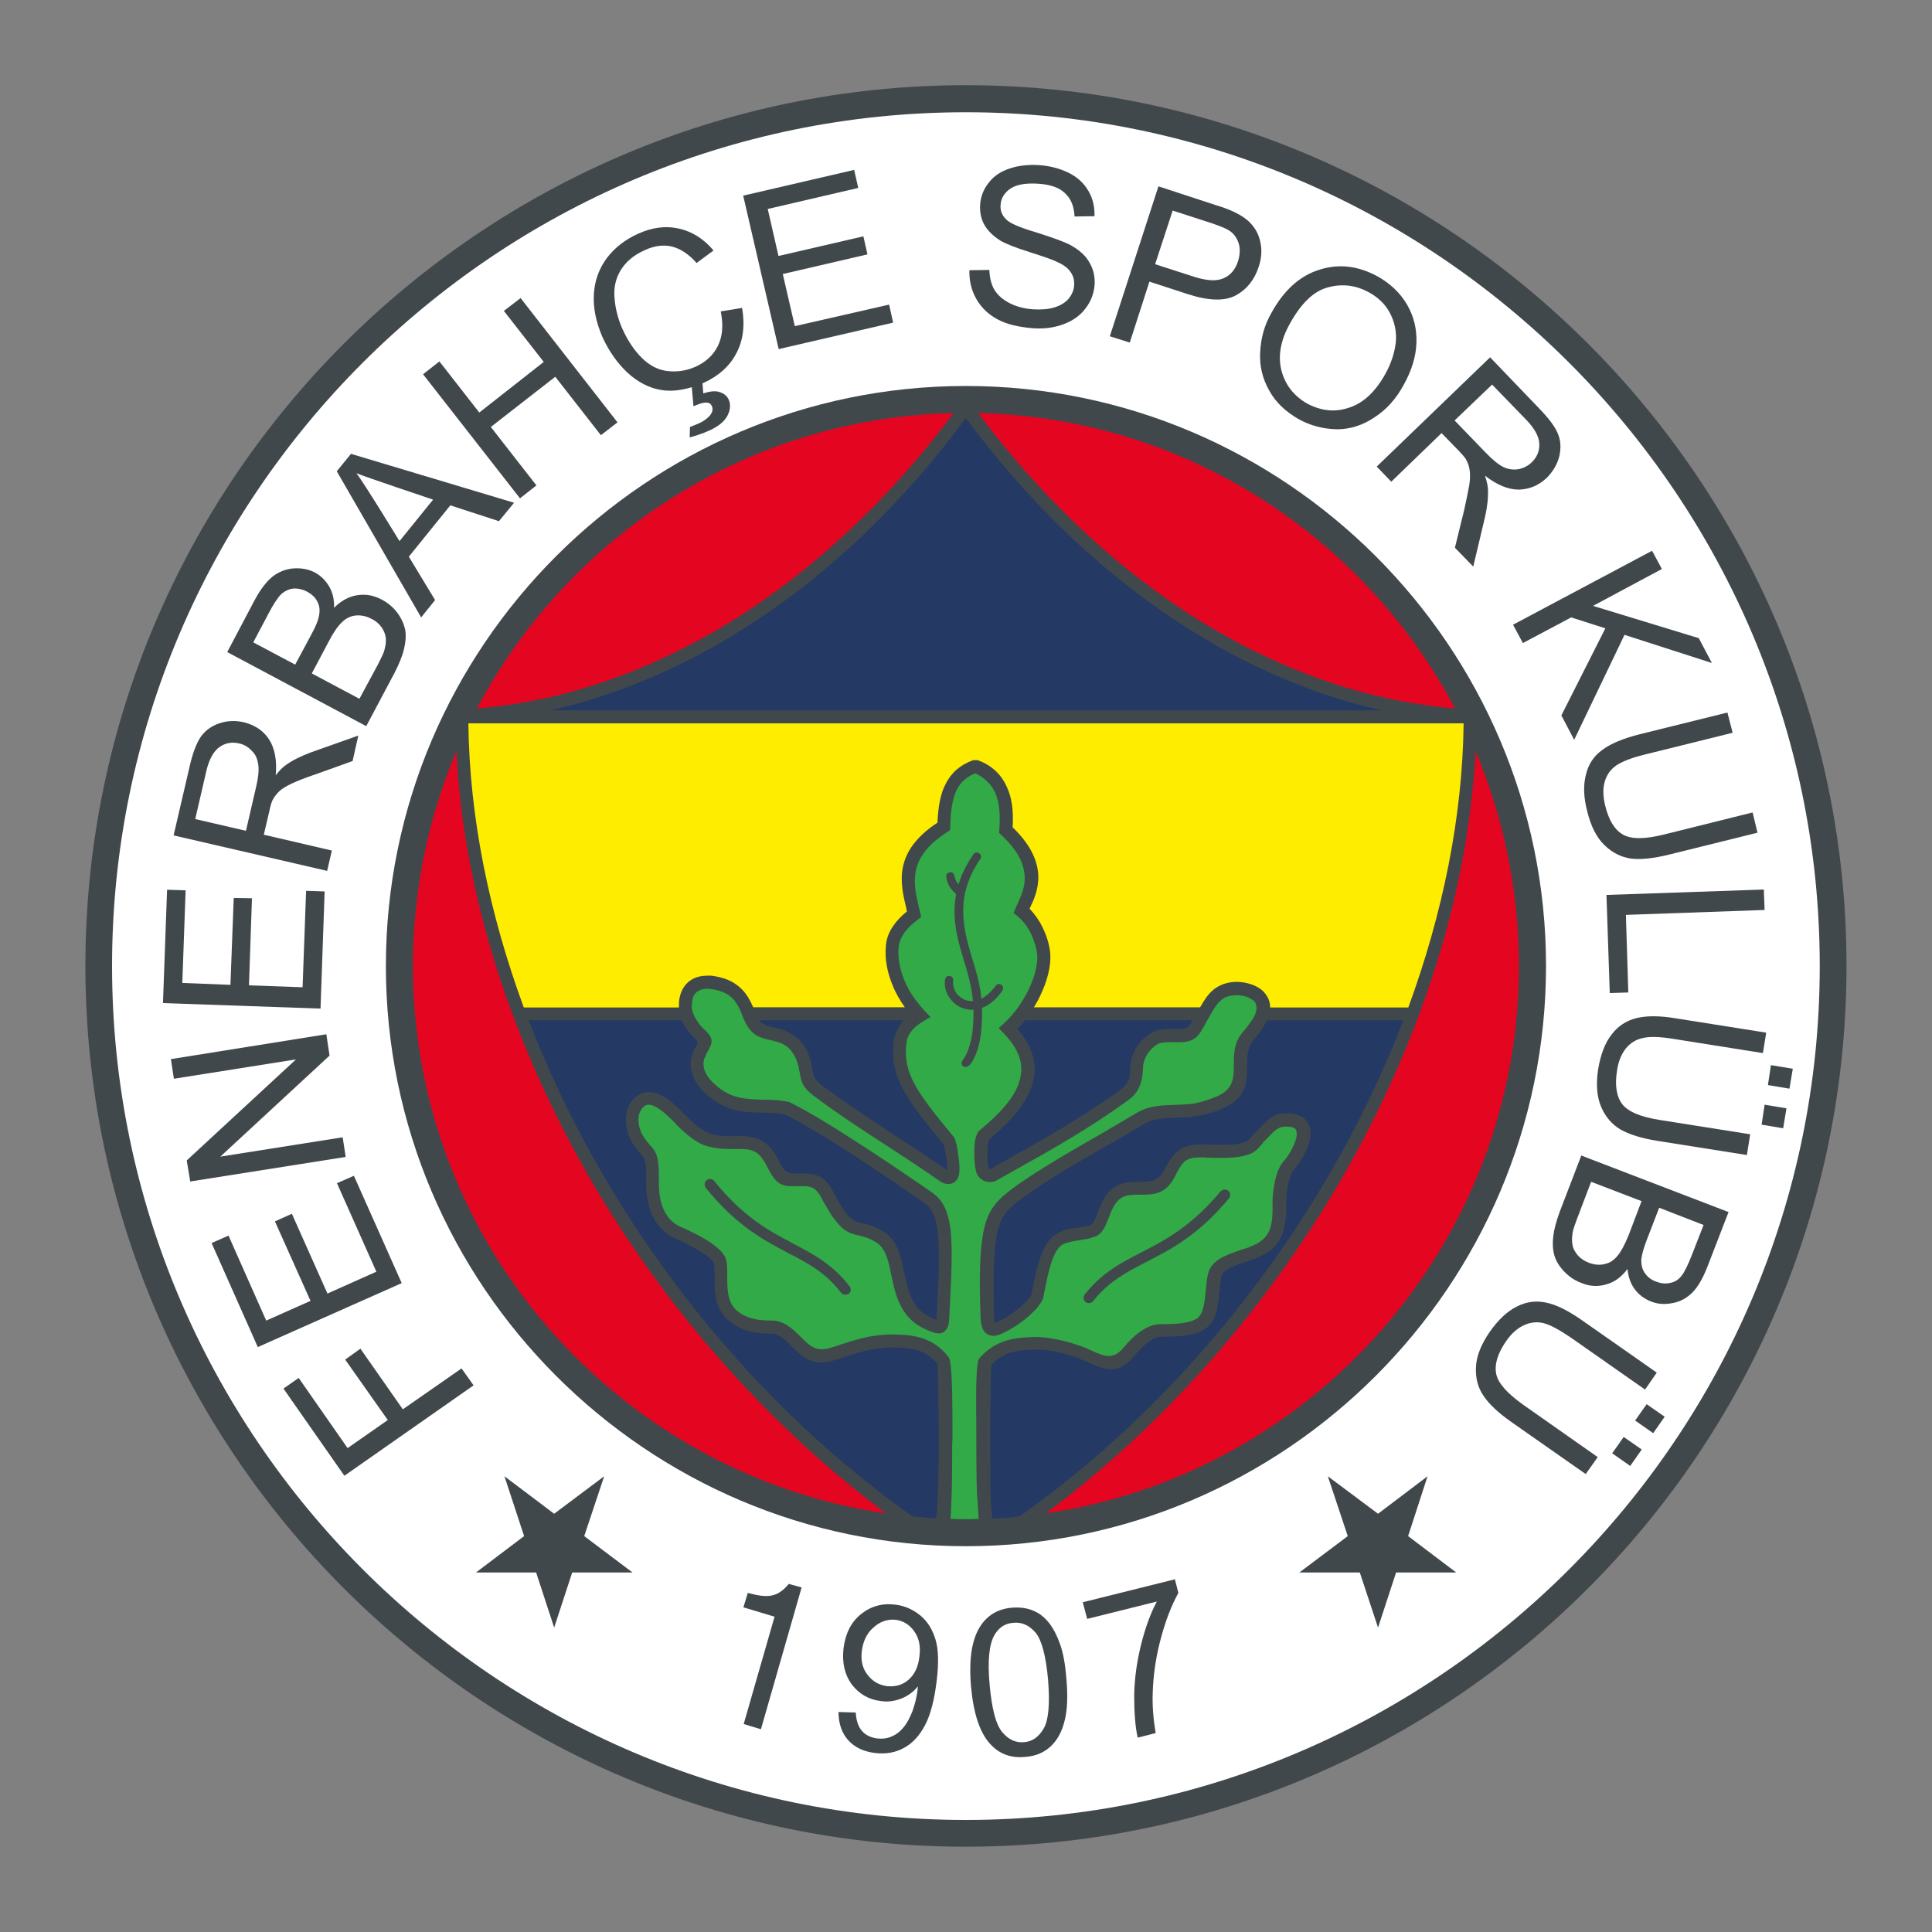
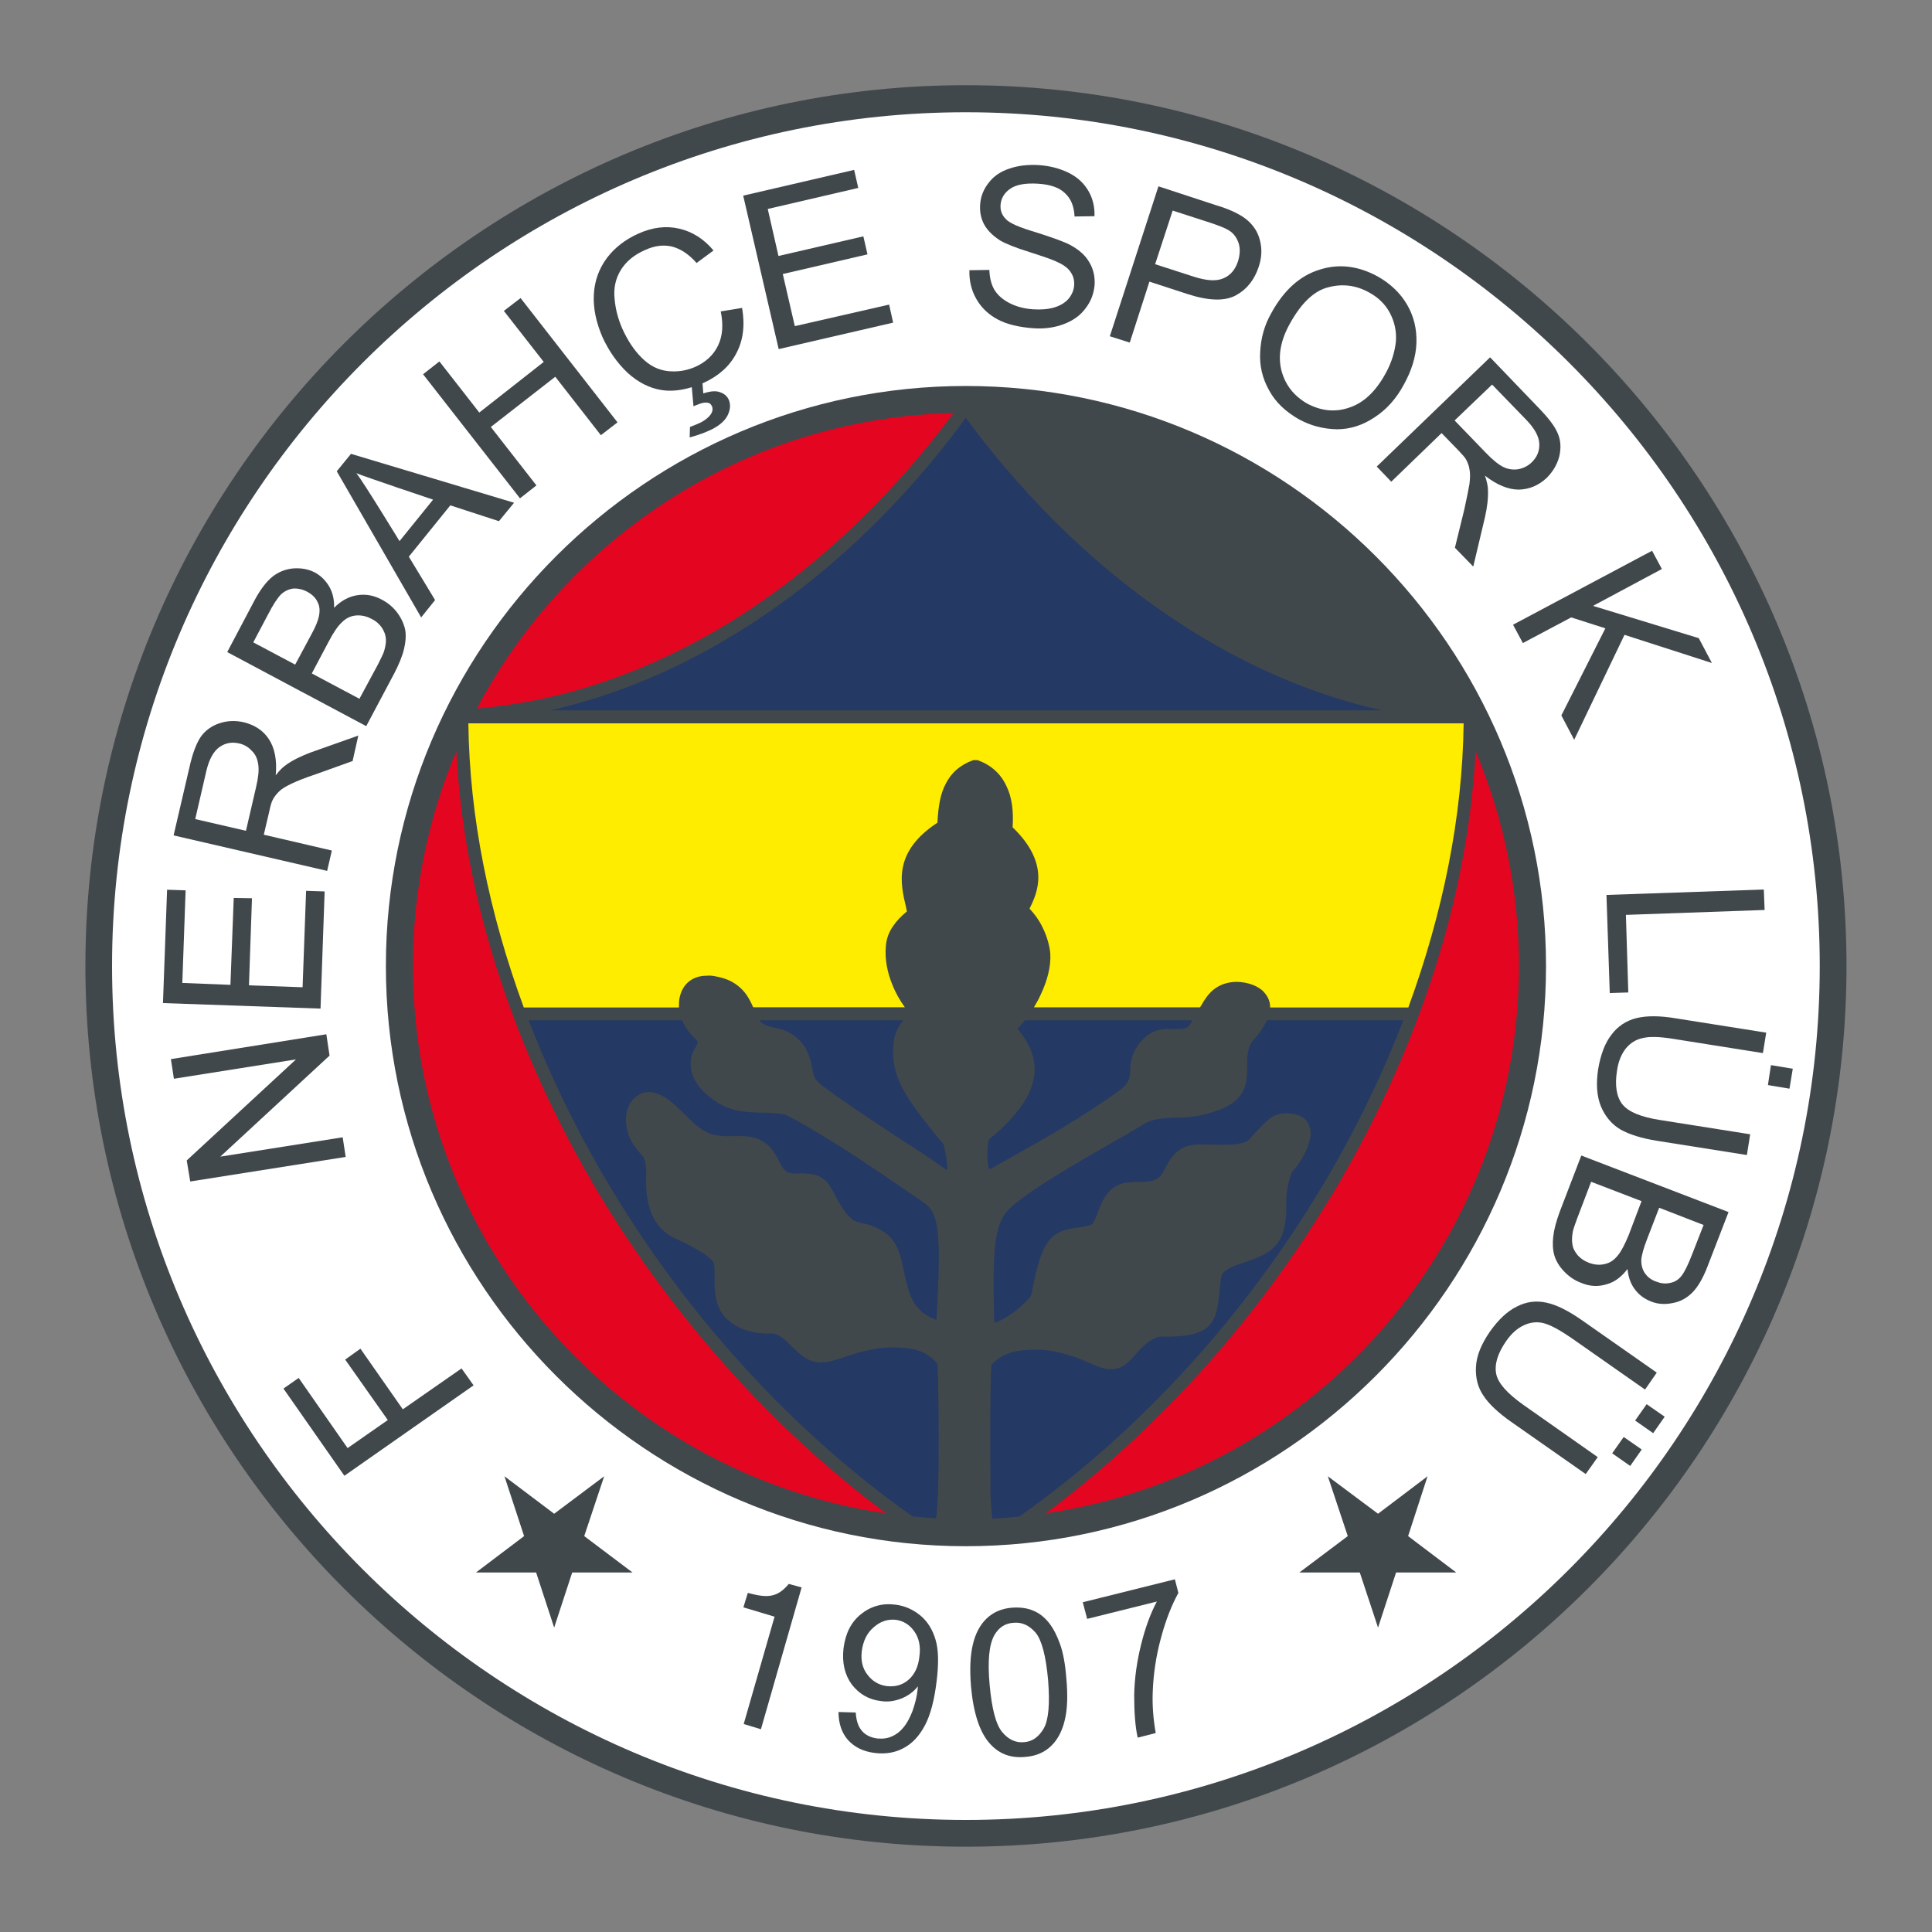
<svg xmlns="http://www.w3.org/2000/svg" version="1.1" id="Layer_1" x="0px" y="0px" viewBox="0 0 192.76 192.76" style="enable-background:new 0 0 192.76 192.76;" xml:space="preserve">
  <rect x="0" y="0" width="192.76" height="192.76" fill="#808080" stroke="none" />
  <style type="text/css">
	.st0{fill-rule:evenodd;clip-rule:evenodd;fill:#41484C;}
	.st1{fill-rule:evenodd;clip-rule:evenodd;fill:#FFFFFF;}
	.st2{fill-rule:evenodd;clip-rule:evenodd;fill:#E40520;}
	.st3{fill-rule:evenodd;clip-rule:evenodd;fill:#243964;}
	.st4{fill-rule:evenodd;clip-rule:evenodd;fill:#FFED00;}
	.st5{fill-rule:evenodd;clip-rule:evenodd;fill:#31AA47;}
</style>
  <g>
    <path class="st0" d="M96.36,184.25c48.41,0,87.87-39.47,87.87-87.87C184.24,48,144.77,8.5,96.36,8.5C47.98,8.5,8.52,48,8.52,96.38   C8.52,144.78,47.98,184.25,96.36,184.25L96.36,184.25z" />
    <path class="st1" d="M96.36,181.58c46.94,0,85.2-38.29,85.2-85.2S143.3,11.2,96.36,11.2c-46.91,0-85.18,38.27-85.18,85.18   S49.46,181.58,96.36,181.58L96.36,181.58z" />
    <path class="st0" d="M96.36,154.27c31.89,0,57.89-26.03,57.89-57.89c0-31.86-26-57.87-57.89-57.87c-31.86,0-57.86,26-57.86,57.87   C38.5,128.24,64.5,154.27,96.36,154.27L96.36,154.27z" />
    <path class="st2" d="M47.58,70.7c9.08-17.17,26.96-29.03,47.56-29.49c-6.1,8.2-13.68,15.56-22.38,20.91   c-5.23,3.19-10.85,5.67-16.79,7.17C53.19,69.99,50.41,70.43,47.58,70.7L47.58,70.7z" />
    <path class="st2" d="M88.41,151c-26.63-3.9-47.21-26.93-47.21-54.62c0-7.58,1.55-14.83,4.33-21.42c0.08,1.31,0.16,2.62,0.3,3.9   c1.36,13.57,6.32,27.47,13.87,40.15C67.09,131.32,76.96,142.47,88.41,151L88.41,151z" />
    <path class="st2" d="M147.22,74.95c2.78,6.6,4.33,13.85,4.33,21.42c0,27.69-20.58,50.72-47.21,54.62   c11.45-8.53,21.31-19.68,28.7-32c7.66-12.84,12.65-26.96,13.93-40.69C147.09,77.19,147.17,76.07,147.22,74.95L147.22,74.95z" />
-     <path class="st2" d="M97.59,41.21c20.63,0.46,38.51,12.32,47.59,29.49c-2.34-0.22-4.69-0.57-7.03-1.09   c-6.43-1.44-12.54-4.06-18.15-7.5C111.3,56.77,103.72,49.42,97.59,41.21L97.59,41.21z" />
    <path class="st3" d="M54.91,70.87h82.94c-6.57-1.47-12.78-4.14-18.51-7.66c-8.94-5.48-16.74-13.06-22.98-21.51   c-6.21,8.45-13.98,16.03-22.95,21.51C67.69,66.72,61.48,69.39,54.91,70.87L54.91,70.87z" />
    <path class="st3" d="M68.07,101.8H52.75c2.18,5.64,4.88,11.2,8.07,16.52c7.69,12.86,18.1,24.42,30.23,32.98   c0.79,0.08,1.55,0.14,2.34,0.19c0.44-2.64,0.22-14.85,0.14-15.43c-0.55-0.63-1.09-1.01-1.72-1.25c-0.68-0.25-1.5-0.35-2.51-0.38   c-0.95,0-1.74,0.08-2.51,0.25c-0.76,0.14-1.55,0.38-2.51,0.71c-0.87,0.27-1.58,0.55-2.34,0.55c-0.82,0-1.58-0.3-2.45-1.14   c-0.16-0.14-0.3-0.27-0.46-0.44c-0.65-0.65-1.31-1.31-2.04-1.31c-0.9,0.03-1.72-0.08-2.45-0.3c-0.74-0.22-1.42-0.6-1.99-1.12   c-1.28-1.23-1.28-2.94-1.25-4.33c0-0.6,0-1.09-0.11-1.31c-0.16-0.35-0.74-0.79-1.44-1.2c-0.76-0.46-1.64-0.9-2.32-1.2   c-1.23-0.54-1.99-1.47-2.45-2.56c-0.41-1.04-0.55-2.26-0.52-3.43c0.03-0.52,0.03-1.01-0.05-1.44c-0.05-0.35-0.14-0.65-0.3-0.82   l-0.03-0.03c-0.38-0.44-0.79-0.9-1.09-1.47c-0.33-0.6-0.54-1.31-0.54-2.15c0-0.74,0.22-1.36,0.57-1.83c0.44-0.57,1.06-0.9,1.64-0.9   c1.36-0.05,2.7,1.25,3.54,2.13c0.08,0.05,0.14,0.14,0.22,0.19c0.38,0.41,0.85,0.84,1.31,1.2c0.46,0.33,0.93,0.6,1.39,0.71   c0.93,0.22,1.66,0.19,2.29,0.16c0.03,0,0.05,0,0.11,0c1.12-0.03,1.93,0.11,2.62,0.55c0.68,0.41,1.17,1.06,1.66,2.1   c0.54,1.09,0.98,1.09,1.77,1.09c0.27-0.03,0.55-0.03,0.87,0c1.77,0.08,2.21,0.9,2.92,2.23c0.11,0.22,0.22,0.44,0.35,0.63   c0.27,0.49,0.52,0.87,0.79,1.2c0.25,0.27,0.46,0.46,0.65,0.6c0.3,0.16,0.57,0.22,0.9,0.3c0.55,0.11,1.17,0.25,2.15,0.87   c0.6,0.38,1.01,0.93,1.31,1.55c0.27,0.6,0.44,1.25,0.57,1.91c0.3,1.31,0.52,2.48,0.98,3.35c0.44,0.85,1.12,1.5,2.37,1.96   c0-0.14,0.03-0.27,0.03-0.46c0.22-4.09,0.3-6.68,0.08-8.39c-0.16-1.55-0.6-2.34-1.42-2.89c-2.51-1.74-5.12-3.49-7.52-5.07   c-2.37-1.5-4.55-2.83-6.27-3.68c-0.3-0.05-0.63-0.11-0.95-0.14c-0.38-0.03-0.71-0.03-1.04-0.05c-0.14,0-0.22,0-0.33,0   c-1.61-0.03-3.11-0.08-4.77-1.23c-0.98-0.68-1.69-1.47-2.07-2.34c-0.35-0.85-0.38-1.77,0.05-2.64c0.08-0.16,0.16-0.27,0.22-0.38   c0.16-0.33,0.25-0.46-0.03-0.74c-0.44-0.41-0.9-0.95-1.2-1.55C68.15,102.02,68.1,101.91,68.07,101.8L68.07,101.8z" />
    <path class="st3" d="M90.15,101.8H75.76c0.35,0.46,0.87,0.57,1.42,0.71c0.54,0.11,1.12,0.24,1.72,0.6c0.46,0.27,0.9,0.65,1.25,1.14   c0.35,0.49,0.63,1.12,0.79,1.85c0.05,0.27,0.08,0.44,0.11,0.6c0.11,0.6,0.19,1.01,0.93,1.58c2.73,2.02,5.37,3.73,7.77,5.32   c1.72,1.09,3.3,2.13,4.69,3.13l-0.03-0.03c0.03,0,0.05,0.03,0.08,0.03c0.03-0.3,0-0.68-0.05-1.09c-0.08-0.49-0.19-1.04-0.3-1.47   c-2.04-2.45-3.33-4.14-4.09-5.59c-0.82-1.58-1.04-2.86-0.9-4.47c0.05-0.65,0.25-1.28,0.65-1.85   C89.88,102.1,90.01,101.94,90.15,101.8L90.15,101.8z" />
    <path class="st3" d="M118.99,101.8h-16.74c-0.24,0.3-0.49,0.6-0.74,0.84c0.54,0.63,0.93,1.23,1.2,1.83   c0.38,0.79,0.52,1.53,0.52,2.26c-0.03,1.53-0.71,2.86-1.66,4.06c-0.84,1.12-1.91,2.07-2.92,2.92c-0.08,0.41-0.14,0.93-0.14,1.42   c0,0.55,0.05,1.06,0.14,1.44c0.03,0,0.05,0.03,0.08,0.05c0.03,0,0.05,0,0.08,0c0.03,0,0.03,0,0.05-0.03h0.03   c0.33-0.19,1.01-0.57,1.69-0.95c3.35-1.88,7.36-4.12,11.26-6.95c0.35-0.27,0.57-0.55,0.74-0.87c0.14-0.35,0.19-0.76,0.19-1.25   c0.03-0.76,0.25-1.44,0.57-1.99c0.41-0.68,0.98-1.2,1.53-1.53c0.71-0.41,1.5-0.41,2.26-0.38c0.65,0,1.28,0.03,1.55-0.38   C118.8,102.16,118.88,101.97,118.99,101.8L118.99,101.8z" />
    <path class="st3" d="M99.01,151.52c0.9-0.05,1.8-0.11,2.7-0.22c12.13-8.56,22.54-20.12,30.23-32.98   c3.19-5.32,5.89-10.88,8.07-16.52h-13.6c-0.14,0.3-0.3,0.57-0.46,0.82c-0.3,0.46-0.63,0.85-0.95,1.23   c-0.55,0.65-0.57,1.55-0.57,2.43c0,1.69,0,3.35-2.7,4.42c-0.95,0.35-1.66,0.55-2.34,0.65c-0.68,0.14-1.31,0.14-2.15,0.16   c-0.6,0.03-1.17,0.05-1.69,0.14c-0.52,0.08-0.98,0.22-1.44,0.52c-1.01,0.6-2.18,1.28-3.43,1.99c-3.52,2.02-7.74,4.47-9.7,6.19   c-0.76,0.65-1.25,1.42-1.55,2.92c-0.3,1.61-0.35,4.06-0.25,8.07c0.03,0.49,0.03,0.65,0.03,0.65c0.05,0.03,0.35-0.14,0.71-0.3   c0.65-0.33,1.42-0.87,2.02-1.42c0.54-0.49,0.93-0.93,0.98-1.14c0.03-0.14,0.08-0.44,0.14-0.76c0.35-1.72,0.87-4.31,2.26-5.21   c0.68-0.46,1.42-0.57,2.18-0.68c0.49-0.05,0.98-0.14,1.39-0.3c0.19-0.05,0.38-0.55,0.6-1.12c0.52-1.36,1.14-3.03,3.38-3.11   c0.27-0.03,0.55-0.03,0.82-0.03c1.04,0,1.88,0,2.45-1.14c0.52-1.04,0.95-1.66,1.58-2.07c0.63-0.44,1.39-0.55,2.51-0.52   c0.11,0,0.22,0,0.3,0c0.82,0.03,2.43,0.08,3.27-0.11c0.63-0.14,0.82-0.35,1.12-0.71c0.16-0.19,0.33-0.38,0.57-0.63   c0.11-0.11,0.22-0.22,0.33-0.33c0.71-0.74,1.31-1.36,2.59-1.34c0.44,0.03,0.95,0.08,1.42,0.33c0.54,0.3,0.93,0.82,0.93,1.74   c0,0.52-0.22,1.17-0.52,1.8c-0.3,0.65-0.76,1.34-1.17,1.8l-0.03,0.03c-0.16,0.16-0.33,0.6-0.46,1.14   c-0.16,0.68-0.27,1.44-0.25,1.96c0.03,1.17-0.03,2.24-0.35,3.16c-0.35,1.01-1.04,1.8-2.29,2.34c-0.46,0.22-0.98,0.38-1.44,0.55   c-0.98,0.33-1.94,0.65-2.29,1.17c-0.14,0.19-0.19,0.85-0.27,1.58c-0.14,1.42-0.27,3.11-1.39,3.87c-0.57,0.41-1.25,0.6-2.02,0.71   c-0.74,0.11-1.53,0.11-2.4,0.11c-0.38,0-0.76,0.19-1.17,0.44c-0.57,0.38-1.12,0.98-1.53,1.47c-1.64,1.99-2.97,1.39-4.63,0.65   c-0.38-0.16-0.76-0.33-1.17-0.49c-0.63-0.19-1.28-0.41-1.99-0.55c-0.65-0.14-1.34-0.25-1.96-0.22c-1.04,0-1.94,0.08-2.7,0.33   c-0.68,0.22-1.25,0.6-1.8,1.17c-0.16,1.04-0.14,9.68-0.11,11.47C98.79,148.93,98.84,150.21,99.01,151.52L99.01,151.52z" />
    <path class="st4" d="M146.03,72.17H46.73c0.11,9.35,2.07,18.94,5.53,28.35h15.48c0-0.05,0-0.08,0-0.11c0-0.27,0-0.55,0.05-0.79   c0.14-0.76,0.49-1.34,0.98-1.72c0.49-0.38,1.09-0.55,1.74-0.55c0.27-0.03,0.55,0,0.82,0.05c0.6,0.11,1.2,0.27,1.77,0.6   c0.57,0.33,1.09,0.79,1.5,1.44c0.25,0.41,0.41,0.74,0.55,1.06h15.13c-0.49-0.68-0.93-1.44-1.25-2.26c-0.49-1.2-0.76-2.48-0.65-3.82   c0.05-0.74,0.3-1.42,0.74-2.04c0.33-0.49,0.79-0.98,1.36-1.44c-0.03-0.14-0.05-0.27-0.08-0.41c-0.57-2.4-1.31-5.53,3.13-8.45   c0.08-1.64,0.3-2.89,0.82-3.87c0.57-1.12,1.42-1.88,2.75-2.37h0.44c1.34,0.49,2.29,1.34,2.86,2.56c0.55,1.09,0.74,2.48,0.63,4.14   c3.82,3.68,2.45,6.57,1.69,8.12c0.49,0.52,0.93,1.12,1.25,1.77c0.49,0.95,0.76,1.96,0.82,2.73c0.08,1.31-0.33,2.75-0.95,4.06   c-0.19,0.44-0.44,0.87-0.68,1.28h16.57c0.11-0.16,0.22-0.35,0.33-0.55c0.41-0.65,0.82-1.12,1.34-1.44   c0.52-0.33,1.09-0.49,1.72-0.54c0.46-0.03,0.95,0.03,1.39,0.14c0.55,0.14,1.06,0.38,1.47,0.74c0.41,0.41,0.71,0.9,0.74,1.53   c0,0.05,0,0.08,0,0.14h13.79C143.95,91.12,145.92,81.52,146.03,72.17L146.03,72.17z" />
-     <path class="st5" d="M97.65,151.54c-0.44,0.03-0.85,0.03-1.28,0.03c-0.52,0-1.04,0-1.53-0.03c0.05-0.63,0.08-1.88,0.11-2.51   c0.05-1.53,0.05-3.27,0.05-4.82c0-0.27,0.03-0.52,0.03-0.76c0-1.42,0-3.05-0.03-4.5c-0.03-1.44-0.11-2.7-0.25-3.33l-0.14-0.27   c-0.71-0.87-1.47-1.42-2.34-1.74c-0.85-0.33-1.8-0.44-2.97-0.46c-1.01-0.03-1.88,0.08-2.75,0.24c-0.87,0.19-1.69,0.44-2.67,0.76   c-0.76,0.25-1.39,0.49-1.94,0.46c-0.49,0-0.98-0.19-1.58-0.76c-0.14-0.14-0.27-0.27-0.41-0.41c-0.84-0.85-1.72-1.69-3-1.69   c-0.76,0-1.44-0.05-2.04-0.25c-0.57-0.16-1.06-0.44-1.5-0.84c-0.87-0.82-0.85-2.24-0.85-3.35c0-0.76,0-1.42-0.22-1.91   c-0.3-0.6-1.06-1.2-1.94-1.74c-0.82-0.49-1.74-0.93-2.48-1.25c-0.87-0.38-1.44-1.06-1.77-1.88c-0.35-0.84-0.44-1.88-0.41-2.92   c0-0.55,0-1.14-0.08-1.66c-0.08-0.63-0.27-1.14-0.68-1.55l0.03,0.03c-0.33-0.38-0.68-0.76-0.93-1.23   c-0.22-0.41-0.38-0.93-0.38-1.53c0-0.44,0.14-0.79,0.33-1.04c0.19-0.25,0.44-0.41,0.65-0.41c0.79-0.03,1.88,1.04,2.59,1.74   c0.08,0.08,0.14,0.14,0.19,0.22c0.44,0.44,0.93,0.9,1.47,1.31c0.57,0.44,1.23,0.79,1.88,0.93c1.09,0.25,1.91,0.22,2.59,0.22   c0.03,0,0.08,0,0.11,0c0.87-0.03,1.47,0.05,1.91,0.33c0.44,0.27,0.79,0.76,1.2,1.58c0.9,1.83,1.61,1.83,2.94,1.8   c0.22,0,0.49,0,0.79,0c1.04,0.05,1.34,0.63,1.83,1.58c0.11,0.19,0.22,0.38,0.38,0.65c0.3,0.55,0.63,1.01,0.93,1.36   c0.33,0.41,0.65,0.71,0.98,0.9c0.49,0.27,0.87,0.35,1.28,0.44c0.44,0.11,0.95,0.22,1.74,0.71c0.35,0.25,0.63,0.6,0.82,1.01   c0.22,0.49,0.38,1.06,0.49,1.61c0.3,1.44,0.52,2.64,1.09,3.71c0.57,1.12,1.47,1.99,3.08,2.56c0.79,0.3,1.2,0.16,1.5-0.33   c0.22-0.33,0.22-0.71,0.25-1.28c0.22-4.14,0.33-6.79,0.11-8.61c-0.25-1.99-0.84-3.03-1.99-3.79c-2.53-1.74-5.15-3.52-7.58-5.07   c-2.43-1.58-4.69-2.94-6.46-3.82l-0.16-0.05c-0.44-0.08-0.82-0.14-1.17-0.16c-0.35-0.03-0.74-0.05-1.09-0.05c-0.08,0-0.22,0-0.35,0   c-1.39-0.05-2.73-0.08-4.06-1.01c-0.76-0.55-1.34-1.14-1.61-1.77c-0.22-0.52-0.25-1.06,0.03-1.58c0.05-0.11,0.11-0.25,0.16-0.35   c0.52-0.93,0.76-1.34-0.27-2.29c-0.35-0.3-0.68-0.74-0.93-1.2c-0.19-0.35-0.33-0.74-0.33-1.12c0-0.19,0.03-0.38,0.05-0.55   c0.05-0.44,0.25-0.74,0.49-0.9c0.25-0.19,0.6-0.3,0.98-0.3c0.19,0,0.38,0.03,0.57,0.05c0.46,0.08,0.93,0.22,1.36,0.44   c0.38,0.22,0.76,0.55,1.04,1.01c0.3,0.49,0.44,0.87,0.57,1.23c0.16,0.35,0.27,0.68,0.52,1.04c0.63,0.98,1.42,1.17,2.29,1.36   c0.44,0.11,0.9,0.19,1.34,0.46c0.33,0.19,0.63,0.44,0.84,0.79c0.27,0.35,0.46,0.79,0.6,1.39c0.03,0.16,0.05,0.35,0.11,0.52   c0.14,0.9,0.25,1.53,1.42,2.4c2.7,2.02,5.4,3.76,7.85,5.34c1.69,1.12,3.27,2.13,4.63,3.11c0.22,0.14,0.41,0.25,0.6,0.3   c0.22,0.05,0.44,0.05,0.65,0c0.22-0.05,0.41-0.19,0.55-0.41c0.08-0.11,0.11-0.22,0.16-0.33c0.14-0.52,0.11-1.17,0-1.85   c-0.08-0.65-0.16-1.44-0.46-2.04c-2.02-2.43-3.3-4.06-4.01-5.45c-0.68-1.31-0.87-2.4-0.76-3.76c0.05-0.44,0.16-0.87,0.44-1.25   c0.49-0.71,1.25-1.09,1.99-1.53c-1.09-1.12-2.02-2.21-2.62-3.68c-0.41-1.01-0.65-2.13-0.57-3.22c0.05-0.52,0.22-0.98,0.52-1.42   c0.46-0.68,1.09-1.17,1.74-1.66c-0.27-1.25-0.68-2.48-0.63-3.76c0.05-2.32,1.66-3.73,3.52-4.91c0.03-1.31,0.08-2.81,0.65-4.01   c0.38-0.76,0.98-1.28,1.85-1.66c0.87,0.41,1.53,1.01,1.94,1.83c0.6,1.28,0.55,2.73,0.44,4.12c1.28,1.17,2.51,2.59,2.56,4.44   c0.03,1.31-0.63,2.37-1.12,3.54c0.74,0.57,1.25,1.12,1.69,1.96c0.38,0.79,0.63,1.64,0.68,2.26c0.05,1.06-0.3,2.26-0.85,3.41   c-0.74,1.55-1.69,2.75-3,3.87c0.74,0.74,1.44,1.47,1.88,2.45c0.27,0.57,0.38,1.14,0.38,1.69c-0.03,1.2-0.57,2.32-1.36,3.3   c-0.82,1.06-1.91,2.02-2.92,2.86c-0.41,0.65-0.41,1.5-0.41,2.26c0,0.65,0.05,1.31,0.19,1.8c0.03,0.11,0.08,0.24,0.16,0.33   c0.14,0.25,0.35,0.44,0.63,0.55c0.3,0.11,0.63,0.16,0.95,0.08c0.11-0.03,0.25-0.08,0.35-0.16c0.76-0.44,1.23-0.68,1.69-0.95   c3.38-1.88,7.47-4.17,11.39-7.03c0.57-0.41,0.93-0.87,1.14-1.42c0.22-0.52,0.3-1.09,0.33-1.72c0-0.52,0.16-0.98,0.38-1.36   c0.3-0.49,0.68-0.85,1.04-1.06c0.41-0.25,1.04-0.22,1.61-0.22c1.04,0.03,2.02,0.05,2.67-0.95c0.25-0.38,0.44-0.71,0.65-1.12   c0.19-0.35,0.44-0.76,0.71-1.23c0.3-0.49,0.6-0.82,0.93-1.04c0.33-0.22,0.68-0.3,1.12-0.33c0.35-0.03,0.68,0,1.01,0.08   c0.35,0.08,0.65,0.25,0.9,0.44c0.19,0.16,0.3,0.38,0.3,0.65c0.03,0.11,0,0.25-0.03,0.38c-0.08,0.38-0.27,0.74-0.52,1.06   c-0.22,0.35-0.55,0.74-0.84,1.09c-0.87,1.04-0.87,2.15-0.87,3.27c0,1.25,0,2.48-1.88,3.19c-0.87,0.35-1.5,0.52-2.1,0.63   c-0.57,0.08-1.17,0.11-1.96,0.14c-0.65,0.03-1.25,0.03-1.88,0.14c-0.65,0.11-1.28,0.3-1.91,0.68c-0.9,0.54-2.1,1.23-3.38,1.99   c-3.57,2.04-7.88,4.52-9.95,6.32c-0.95,0.87-1.61,1.8-1.94,3.65c-0.33,1.72-0.41,4.25-0.27,8.37c0.03,1.17,0.38,1.69,0.98,1.85   c0.52,0.14,1.01-0.11,1.61-0.41c0.76-0.38,1.64-0.98,2.32-1.61c0.71-0.63,1.25-1.31,1.36-1.8c0.05-0.33,0.11-0.54,0.16-0.82   c0.3-1.5,0.74-3.76,1.69-4.39c0.44-0.27,1.04-0.35,1.66-0.46c0.55-0.08,1.09-0.16,1.66-0.38c0.71-0.25,1.01-1.01,1.34-1.85   c0.38-1.01,0.85-2.24,2.24-2.29c0.27-0.03,0.55-0.03,0.76-0.03c1.5,0,2.7,0,3.63-1.85c0.41-0.82,0.71-1.31,1.09-1.58h0.03   c0.38-0.25,0.9-0.3,1.77-0.3c0.08,0,0.16,0.03,0.3,0.03c0.87,0.03,2.56,0.08,3.6-0.16c1.04-0.22,1.34-0.57,1.83-1.14   c0.11-0.16,0.27-0.33,0.46-0.52c0.14-0.14,0.25-0.25,0.35-0.35c0.49-0.52,0.9-0.95,1.64-0.93c0.27,0,0.6,0.03,0.82,0.14   c0.14,0.08,0.25,0.27,0.25,0.63c0,0.33-0.14,0.76-0.38,1.25c-0.25,0.55-0.6,1.09-0.95,1.47l0.03-0.03   c-0.35,0.35-0.63,1.01-0.82,1.74c-0.19,0.79-0.3,1.69-0.3,2.32c0.03,1.04,0,1.96-0.25,2.7c-0.25,0.68-0.74,1.23-1.61,1.61   c-0.38,0.19-0.87,0.35-1.34,0.49c-1.17,0.41-2.32,0.79-2.92,1.66c-0.35,0.49-0.44,1.28-0.52,2.21c-0.11,1.14-0.22,2.48-0.85,2.92   c-0.38,0.27-0.9,0.41-1.47,0.49c-0.63,0.11-1.36,0.11-2.21,0.11c-0.65,0-1.28,0.25-1.88,0.65c-0.71,0.46-1.36,1.15-1.83,1.72   c-1.01,1.23-1.94,0.82-3.11,0.3c-0.41-0.19-0.82-0.38-1.28-0.52c-0.65-0.25-1.39-0.44-2.13-0.6c-0.76-0.16-1.53-0.27-2.26-0.27   c-1.15,0.03-2.15,0.11-3.05,0.41c-0.95,0.33-1.77,0.84-2.51,1.69l-0.14,0.27c-0.25,1.06-0.22,3.95-0.19,6.54c0,0.46,0,0.93,0,1.34   c0,1.28,0,2.73,0.03,4.06c0,0.44,0.03,0.87,0.03,1.28C97.54,149.61,97.59,150.89,97.65,151.54L97.65,151.54z" />
    <path class="st0" d="M97.78,85.75c-0.52,0.74-0.9,1.5-1.2,2.32c-0.08,0.27-0.19,0.57-0.25,0.84c0,0.05-0.03,0.11-0.05,0.19   c-0.08,0.41-0.14,0.82-0.16,1.25c-0.11,1.96,0.38,3.63,0.87,5.26c0.38,1.2,0.74,2.43,0.9,3.79c0,0.08,0,0.16,0.03,0.25   c0.41-0.22,0.85-0.57,1.28-1.12c0.19-0.27,0.41-0.49,0.71-0.27c0.3,0.22,0.16,0.52-0.05,0.79c-0.6,0.79-1.25,1.28-1.88,1.5   c0.03,0.95-0.03,1.99-0.16,2.94c-0.16,0.98-0.46,1.88-0.9,2.56c-0.22,0.3-0.55,0.54-0.82,0.33c-0.33-0.25-0.08-0.55,0.11-0.84   c0.35-0.54,0.6-1.34,0.76-2.18c0.14-0.87,0.16-1.77,0.16-2.62c-0.41,0.03-0.82-0.05-1.17-0.19c-0.46-0.19-0.85-0.49-1.12-0.87   c-0.41-0.49-0.63-1.14-0.57-1.8c0.03-0.3,0.14-0.57,0.49-0.49c0.38,0.05,0.35,0.3,0.33,0.63c0,0.41,0.14,0.82,0.38,1.14   c0.22,0.25,0.49,0.46,0.82,0.6c0.24,0.08,0.49,0.14,0.79,0.11c-0.03-0.11-0.03-0.25-0.05-0.35c-0.14-1.31-0.49-2.48-0.85-3.65   c-0.52-1.72-1.04-3.43-0.93-5.53c0.03-0.41,0.08-0.76,0.14-1.14c-0.19-0.16-0.35-0.33-0.52-0.55c-0.19-0.27-0.33-0.52-0.44-1.01   c-0.05-0.22-0.08-0.52,0.3-0.6c0.35-0.08,0.46,0.19,0.52,0.41c0.08,0.35,0.16,0.52,0.3,0.68c0.03,0.05,0.05,0.08,0.08,0.11   c0.05-0.14,0.11-0.3,0.16-0.46c0.3-0.87,0.74-1.66,1.28-2.48c0.11-0.19,0.35-0.35,0.63-0.16C97.94,85.28,97.92,85.56,97.78,85.75   L97.78,85.75z" />
    <path class="st0" d="M122.61,119.57c-3.08,3.71-5.83,5.1-8.26,6.35c-1.96,1.01-3.71,1.91-5.29,3.9c-0.16,0.22-0.54,0.27-0.76,0.08   c-0.22-0.19-0.25-0.55-0.08-0.74c1.72-2.18,3.57-3.13,5.64-4.2c2.34-1.2,4.96-2.56,7.93-6.1c0.16-0.19,0.52-0.25,0.76-0.05   C122.78,119,122.8,119.35,122.61,119.57L122.61,119.57z" />
-     <path class="st0" d="M71.26,117.83c2.97,3.68,5.59,5.04,7.93,6.27c2.04,1.09,3.87,2.04,5.56,4.22c0.16,0.22,0.22,0.55-0.08,0.76   c-0.27,0.16-0.6,0.11-0.76-0.11c-1.53-1.99-3.27-2.92-5.21-3.92c-2.43-1.28-5.18-2.7-8.29-6.54c-0.16-0.22-0.14-0.57,0.08-0.76   C70.72,117.56,71.1,117.61,71.26,117.83L71.26,117.83z" />
+     <path class="st0" d="M71.26,117.83c2.97,3.68,5.59,5.04,7.93,6.27c2.04,1.09,3.87,2.04,5.56,4.22c0.16,0.22,0.22,0.55-0.08,0.76   c-0.27,0.16-0.6,0.11-0.76-0.11c-1.53-1.99-3.27-2.92-5.21-3.92c-2.43-1.28-5.18-2.7-8.29-6.54c-0.16-0.22-0.14-0.57,0.08-0.76   C70.72,117.56,71.1,117.61,71.26,117.83L71.26,117.83" />
    <polygon class="st0" points="162,143.37 163.8,144.62 162.65,146.26 160.85,145 162,143.37  " />
    <polygon class="st0" points="164.29,140.1 166.09,141.35 164.94,142.99 163.14,141.73 164.29,140.1  " />
    <path class="st0" d="M159.41,145.38l-1.2,1.69l-7.44-5.21c-1.28-0.9-2.21-1.77-2.75-2.59c-0.57-0.82-0.82-1.8-0.76-2.89   c0.05-1.09,0.52-2.26,1.39-3.52c0.85-1.2,1.74-2.04,2.7-2.51c0.95-0.49,1.94-0.6,2.94-0.38c1.04,0.22,2.21,0.82,3.57,1.77   l7.44,5.21l-1.17,1.69l-7.44-5.21c-1.12-0.76-2.02-1.25-2.7-1.42c-0.65-0.16-1.34-0.08-1.96,0.22c-0.65,0.3-1.23,0.82-1.74,1.55   c-0.87,1.25-1.2,2.34-1.01,3.3c0.19,0.93,1.09,1.93,2.7,3.08L159.41,145.38L159.41,145.38z" />
-     <polygon class="st0" points="176.06,110.22 178.24,110.58 177.91,112.57 175.76,112.21 176.06,110.22  " />
    <polygon class="st0" points="176.69,106.27 178.87,106.63 178.54,108.62 176.39,108.26 176.69,106.27  " />
    <path class="st0" d="M174.62,113.17l-0.33,2.07l-8.97-1.42c-1.55-0.25-2.75-0.63-3.63-1.12c-0.87-0.52-1.5-1.25-1.94-2.26   c-0.44-1.04-0.52-2.29-0.3-3.76c0.25-1.47,0.68-2.62,1.34-3.46c0.63-0.84,1.47-1.39,2.48-1.64c1.01-0.25,2.34-0.25,3.98,0.03   l8.97,1.42l-0.33,2.04l-8.94-1.42c-1.36-0.22-2.37-0.25-3.05-0.08c-0.68,0.14-1.23,0.49-1.69,1.04c-0.44,0.57-0.74,1.28-0.87,2.18   c-0.25,1.5-0.05,2.64,0.52,3.38c0.6,0.76,1.85,1.28,3.79,1.58L174.62,113.17L174.62,113.17z" />
    <polygon class="st0" points="160.28,89.29 175.98,88.75 176.06,90.79 162.22,91.28 162.46,99.02 160.61,99.08 160.28,89.29  " />
-     <path class="st0" d="M174.86,81.06l0.49,2.02l-8.8,2.18c-1.53,0.38-2.81,0.52-3.79,0.41c-0.98-0.14-1.88-0.57-2.67-1.34   c-0.79-0.76-1.36-1.88-1.72-3.35c-0.38-1.42-0.41-2.67-0.14-3.68c0.24-1.04,0.79-1.88,1.64-2.48c0.84-0.63,2.07-1.14,3.68-1.55   l8.8-2.18l0.52,2.02l-8.8,2.18c-1.34,0.33-2.26,0.71-2.83,1.09c-0.57,0.41-0.95,0.95-1.14,1.64c-0.19,0.68-0.16,1.47,0.05,2.34   c0.35,1.47,0.95,2.45,1.8,2.92c0.82,0.46,2.18,0.46,4.12-0.03L174.86,81.06L174.86,81.06z" />
    <polygon class="st0" points="150.96,62.33 164.83,54.95 165.81,56.77 158.94,60.45 169.49,63.67 170.8,66.15 162.08,63.34    157.06,73.81 155.78,71.38 160.17,62.69 156.76,61.6 151.94,64.16 150.96,62.33  " />
    <path class="st0" d="M96.72,26.96l1.99-0.03c0.03,0.79,0.19,1.44,0.49,1.96c0.33,0.55,0.82,0.98,1.5,1.34   c0.68,0.35,1.47,0.57,2.37,0.63c0.79,0.05,1.5,0,2.13-0.19c0.63-0.19,1.09-0.49,1.42-0.87c0.33-0.41,0.52-0.85,0.55-1.34   c0.03-0.49-0.08-0.93-0.35-1.31c-0.24-0.38-0.71-0.74-1.34-1.01c-0.41-0.22-1.31-0.52-2.73-0.98c-1.42-0.44-2.43-0.85-2.97-1.17   c-0.71-0.46-1.25-0.98-1.58-1.58c-0.33-0.6-0.46-1.28-0.41-1.99c0.05-0.79,0.33-1.53,0.85-2.18c0.49-0.65,1.17-1.12,2.07-1.42   c0.87-0.3,1.85-0.41,2.92-0.35c1.15,0.08,2.15,0.35,3.03,0.79c0.87,0.44,1.5,1.04,1.94,1.8c0.44,0.76,0.63,1.61,0.6,2.51   l-1.99,0.03c-0.05-1.01-0.35-1.77-0.95-2.32c-0.57-0.57-1.47-0.87-2.67-0.95c-1.25-0.08-2.18,0.08-2.78,0.49   c-0.6,0.41-0.93,0.95-0.98,1.61c-0.05,0.57,0.14,1.04,0.52,1.42c0.35,0.41,1.39,0.85,3.05,1.34c1.64,0.52,2.78,0.93,3.38,1.25   c0.9,0.49,1.53,1.06,1.91,1.74c0.41,0.68,0.57,1.44,0.52,2.26c-0.08,0.85-0.35,1.61-0.9,2.32c-0.52,0.71-1.25,1.23-2.18,1.58   c-0.93,0.35-1.93,0.49-3.05,0.41c-1.42-0.11-2.59-0.38-3.52-0.87c-0.93-0.49-1.64-1.17-2.13-2.02   C96.91,28.97,96.69,27.99,96.72,26.96L96.72,26.96z" />
    <polygon class="st0" points="77.69,34.83 74.15,19.52 85.22,16.95 85.63,18.75 76.6,20.85 77.67,25.54 86.14,23.58 86.55,25.38    78.1,27.34 79.3,32.54 88.71,30.39 89.11,32.19 77.69,34.83  " />
    <path class="st0" d="M73.47,35.24c0.68-1.28,0.87-2.78,0.57-4.52l-2.13,0.35c0.27,1.34,0.19,2.45-0.27,3.41   c-0.46,0.95-1.23,1.66-2.29,2.13c-0.87,0.38-1.8,0.52-2.75,0.41c-0.95-0.11-1.8-0.55-2.56-1.31c-0.76-0.74-1.42-1.74-1.96-2.94   c-0.41-0.95-0.68-1.94-0.76-2.97c-0.11-1.01,0.08-1.96,0.6-2.83c0.52-0.85,1.31-1.53,2.43-2.02c0.95-0.44,1.85-0.55,2.7-0.35   c0.84,0.22,1.66,0.74,2.45,1.64l1.69-1.25c-0.98-1.17-2.13-1.88-3.43-2.18c-1.31-0.3-2.67-0.14-4.12,0.52   c-1.25,0.57-2.29,1.36-3.08,2.4c-0.79,1.06-1.23,2.26-1.31,3.62c-0.08,1.39,0.22,2.81,0.87,4.31c0.63,1.36,1.44,2.53,2.48,3.52   c1.04,0.95,2.18,1.55,3.43,1.74c0.92,0.14,1.92,0.04,2.99-0.29l0.17,1.9c0.46-0.19,0.82-0.33,1.06-0.35c0.22-0.03,0.41,0,0.52,0.05   c0.11,0.05,0.19,0.16,0.25,0.27c0.38,0.79-0.79,1.53-1.25,1.72c-0.19,0.08-0.49,0.22-0.93,0.38l-0.03,1.04   c0.46-0.11,1.36-0.41,1.88-0.65c0.95-0.41,1.58-0.93,1.88-1.5c0.3-0.57,0.35-1.12,0.14-1.61c-0.16-0.35-0.44-0.6-0.85-0.74   c-0.41-0.16-0.9-0.14-1.69,0.11l-0.08-1.01c0.04-0.02,0.09-0.03,0.13-0.05C71.72,37.5,72.81,36.52,73.47,35.24L73.47,35.24z" />
    <polygon class="st0" points="51.88,49.72 42.21,37.34 43.84,36.06 47.82,41.16 54.25,36.11 50.27,31.02 51.94,29.74 61.61,42.14    59.95,43.42 55.4,37.59 48.97,42.6 53.52,48.43 51.88,49.72  " />
    <polygon class="st0" points="55.29,151.03 60.28,147.29 58.29,153.26 63.11,156.89 57.09,156.89 55.29,162.39 53.49,156.89    47.49,156.89 52.29,153.26 50.33,147.29 55.29,151.03  " />
    <path class="st0" d="M108.47,161.52l-0.44-1.66l9.19-2.29l0.35,1.36c-0.65,1.17-1.25,2.67-1.74,4.5c-0.49,1.8-0.76,3.62-0.82,5.42   c-0.05,1.28,0.05,2.64,0.3,4.06l-1.8,0.46c-0.25-1.12-0.35-2.54-0.35-4.23c0.03-1.69,0.27-3.35,0.68-5.02   c0.41-1.66,0.93-3.11,1.58-4.33L108.47,161.52L108.47,161.52z" />
    <path class="st0" d="M75.92,172.53l-1.72-0.52l3.08-10.71l-3.11-0.93l0.44-1.44c1.88,0.49,2.89,0.54,4.09-0.9l1.28,0.35   L75.92,172.53L75.92,172.53z" />
    <polygon class="st0" points="137.49,151.03 132.48,147.29 134.47,153.26 129.64,156.89 135.67,156.89 137.49,162.39 139.29,156.89    145.29,156.89 140.49,153.26 142.43,147.29 137.49,151.03  " />
    <polygon class="st0" points="47.25,138.22 34.36,147.24 28.28,138.54 29.8,137.48 34.68,144.48 38.69,141.68 34.44,135.65    35.96,134.56 40.19,140.61 46.05,136.53 47.25,138.22  " />
    <polygon class="st0" points="31.98,100.63 16.26,100.08 16.67,88.77 18.52,88.83 18.19,98.07 22.99,98.26 23.32,89.59 25.14,89.62    24.84,98.31 30.19,98.5 30.54,88.88 32.39,88.94 31.98,100.63  " />
    <polygon class="st0" points="34.49,115.43 18.98,117.88 18.63,115.78 29.53,105.7 17.35,107.63 17.05,105.67 32.56,103.19    32.88,105.32 21.98,115.4 34.19,113.47 34.49,115.43  " />
-     <polygon class="st0" points="40.08,128.02 25.72,134.4 21.11,124.02 22.8,123.28 26.56,131.76 30.98,129.79 27.43,121.86    29.12,121.1 32.67,129.06 37.55,126.88 33.62,118.05 35.31,117.31 40.08,128.02  " />
    <path class="st0" d="M96.88,168.28c-0.14-1.74-0.08-3.13,0.19-4.23c0.25-1.06,0.71-1.94,1.36-2.56c0.65-0.63,1.5-1.01,2.56-1.09   c0.79-0.05,1.47,0.03,2.1,0.3c0.63,0.25,1.14,0.68,1.58,1.23c0.44,0.57,0.79,1.25,1.09,2.1c0.3,0.82,0.52,1.96,0.63,3.41   c0.16,1.72,0.11,3.11-0.16,4.2c-0.25,1.06-0.71,1.94-1.36,2.56c-0.65,0.63-1.5,1.01-2.56,1.09c-1.42,0.14-2.56-0.27-3.46-1.23   C97.78,172.94,97.13,171.01,96.88,168.28L96.88,168.28z M98.74,168.12c0.22,2.4,0.63,3.95,1.25,4.69c0.63,0.76,1.36,1.09,2.18,1.01   c0.82-0.05,1.47-0.52,1.96-1.36c0.49-0.84,0.63-2.45,0.44-4.85c-0.22-2.4-0.63-3.98-1.25-4.72c-0.65-0.74-1.36-1.06-2.21-0.98   c-0.82,0.05-1.44,0.46-1.88,1.2C98.68,164.05,98.52,165.72,98.74,168.12L98.74,168.12z" />
    <path class="st0" d="M83.66,170.81l1.72,0.05c0.05,0.82,0.25,1.42,0.63,1.85c0.35,0.41,0.87,0.65,1.5,0.74   c0.55,0.05,1.04,0,1.5-0.22c0.44-0.19,0.82-0.49,1.12-0.87c0.33-0.38,0.63-0.93,0.9-1.61c0.25-0.71,0.44-1.42,0.52-2.15   c0-0.08,0.03-0.19,0.03-0.35c-0.41,0.52-0.95,0.93-1.61,1.2c-0.68,0.27-1.36,0.38-2.07,0.27c-1.23-0.14-2.18-0.71-2.92-1.66   c-0.71-0.98-0.98-2.18-0.82-3.6c0.19-1.5,0.76-2.62,1.74-3.41c0.98-0.79,2.13-1.12,3.43-0.95c0.95,0.11,1.77,0.49,2.51,1.09   c0.71,0.6,1.2,1.39,1.5,2.4c0.3,0.98,0.33,2.37,0.11,4.14c-0.22,1.85-0.6,3.32-1.14,4.36c-0.55,1.06-1.25,1.83-2.1,2.29   c-0.87,0.49-1.85,0.65-2.92,0.52c-1.14-0.14-2.02-0.57-2.67-1.28C83.99,172.91,83.66,171.96,83.66,170.81L83.66,170.81z    M91.73,165.28c0.14-1.01-0.03-1.85-0.52-2.53c-0.46-0.65-1.09-1.04-1.85-1.14c-0.79-0.08-1.53,0.16-2.18,0.74   c-0.68,0.57-1.06,1.36-1.2,2.4c-0.11,0.93,0.08,1.72,0.57,2.34c0.49,0.65,1.14,1.04,1.96,1.14c0.82,0.08,1.53-0.11,2.13-0.63   C91.24,167.08,91.62,166.32,91.73,165.28L91.73,165.28z" />
    <path class="st0" d="M42.02,61.6l-8.42-14.58l1.42-1.74l16.27,4.88L49.78,52l-4.85-1.58l-4.14,5.12l2.62,4.33L42.02,61.6   L42.02,61.6z M39.86,53.99l3.35-4.14c0,0-6.84-2.29-7.66-2.64C36.21,48,39.86,53.99,39.86,53.99L39.86,53.99z" />
    <path class="st0" d="M36.54,72.45l-13.87-7.39l2.75-5.21c0.57-1.06,1.17-1.83,1.77-2.32c0.63-0.49,1.34-0.76,2.1-0.82   c0.79-0.05,1.5,0.08,2.13,0.41c0.6,0.33,1.06,0.79,1.42,1.39c0.35,0.6,0.52,1.31,0.49,2.13c0.71-0.71,1.47-1.12,2.29-1.25   c0.85-0.14,1.66,0,2.48,0.44c0.63,0.33,1.17,0.79,1.58,1.36c0.41,0.57,0.65,1.14,0.76,1.72c0.08,0.57,0.03,1.2-0.14,1.88   c-0.16,0.68-0.49,1.47-0.95,2.37L36.54,72.45L36.54,72.45z M35.86,69.72l1.85-3.43c0.3-0.6,0.52-1.04,0.6-1.28   c0.14-0.46,0.22-0.9,0.19-1.28c-0.03-0.38-0.16-0.74-0.41-1.12c-0.25-0.35-0.57-0.65-1.04-0.87c-0.49-0.27-1.04-0.38-1.55-0.33   c-0.52,0.05-0.98,0.27-1.39,0.68C33.7,62.47,33.27,63.1,32.8,64l-1.69,3.19L35.86,69.72L35.86,69.72z M29.45,66.31l1.61-3   c0.44-0.79,0.68-1.42,0.76-1.83c0.11-0.55,0.08-1.01-0.14-1.42c-0.19-0.41-0.52-0.74-1.01-1.01c-0.46-0.25-0.93-0.35-1.39-0.33   c-0.46,0.05-0.87,0.25-1.23,0.57c-0.35,0.35-0.79,1.01-1.31,2.02l-1.47,2.78L29.45,66.31L29.45,66.31z" />
    <path class="st0" d="M32.64,86.89l-15.32-3.54l1.58-6.79c0.3-1.36,0.68-2.37,1.12-3.03c0.44-0.63,1.06-1.09,1.85-1.36   c0.79-0.27,1.61-0.3,2.45-0.11c1.09,0.27,1.94,0.82,2.51,1.69c0.57,0.87,0.82,2.07,0.68,3.6c0.38-0.49,0.71-0.82,1.04-1.04   c0.68-0.49,1.5-0.87,2.43-1.23l4.77-1.69l-0.57,2.54l-3.65,1.31c-1.06,0.35-1.88,0.68-2.45,0.95c-0.57,0.27-1.01,0.54-1.25,0.79   c-0.27,0.27-0.49,0.55-0.63,0.84c-0.11,0.22-0.22,0.57-0.33,1.12l-0.55,2.34l6.79,1.58L32.64,86.89L32.64,86.89z M24.54,82.89   l1.01-4.36c0.22-0.93,0.3-1.66,0.22-2.23c-0.08-0.57-0.27-1.04-0.65-1.39c-0.35-0.38-0.76-0.63-1.28-0.74   c-0.71-0.16-1.36-0.05-1.96,0.38c-0.57,0.41-1.01,1.2-1.28,2.32l-1.12,4.85L24.54,82.89L24.54,82.89z" />
    <path class="st0" d="M137.36,46.55l11.31-10.9l4.82,5.02c0.98,1.01,1.64,1.85,1.94,2.59c0.3,0.71,0.33,1.47,0.14,2.29   c-0.22,0.82-0.63,1.5-1.25,2.13c-0.82,0.76-1.72,1.14-2.78,1.17c-1.06,0-2.18-0.46-3.38-1.39c0.19,0.57,0.3,1.06,0.3,1.44   c0.03,0.82-0.08,1.72-0.3,2.7l-1.17,4.93l-1.83-1.88l0.93-3.79c0.24-1.09,0.41-1.94,0.52-2.56c0.08-0.63,0.08-1.14,0-1.5   c-0.05-0.35-0.19-0.68-0.35-0.98c-0.11-0.19-0.38-0.49-0.74-0.87l-1.69-1.74l-5.02,4.85L137.36,46.55L137.36,46.55z M145.13,41.95   l3.11,3.22c0.65,0.68,1.25,1.17,1.74,1.42c0.52,0.25,1.04,0.3,1.53,0.22c0.52-0.11,0.95-0.33,1.31-0.68   c0.54-0.52,0.79-1.14,0.76-1.85c-0.03-0.74-0.46-1.5-1.25-2.34l-3.46-3.57L145.13,41.95L145.13,41.95z" />
    <path class="st0" d="M126.84,31.24c1.25-2.29,2.86-3.73,4.8-4.33c1.94-0.63,3.9-0.38,5.83,0.68c1.25,0.71,2.24,1.64,2.92,2.81   c0.68,1.17,0.98,2.45,0.93,3.84c-0.05,1.36-0.49,2.75-1.25,4.12c-0.76,1.42-1.74,2.51-2.92,3.27c-1.17,0.79-2.43,1.2-3.76,1.2   c-1.36-0.03-2.62-0.35-3.82-1.01c-1.28-0.74-2.29-1.66-2.94-2.86c-0.68-1.2-0.98-2.48-0.9-3.84   C125.8,33.72,126.16,32.43,126.84,31.24L126.84,31.24z M128.69,32.3c-0.93,1.66-1.2,3.22-0.84,4.66c0.38,1.44,1.23,2.53,2.56,3.3   c1.39,0.74,2.78,0.9,4.2,0.41c1.42-0.46,2.62-1.58,3.6-3.35c0.63-1.12,0.95-2.21,1.06-3.24c0.08-1.04-0.14-1.99-0.6-2.86   c-0.46-0.87-1.17-1.55-2.07-2.04c-1.28-0.71-2.64-0.9-4.06-0.52C131.12,29,129.83,30.23,128.69,32.3L128.69,32.3z" />
    <path class="st0" d="M110.73,33.55l4.85-14.96l5.64,1.85c1.01,0.3,1.74,0.6,2.23,0.87c0.68,0.35,1.23,0.79,1.61,1.31   c0.38,0.49,0.63,1.09,0.74,1.83c0.11,0.71,0.03,1.44-0.22,2.18c-0.41,1.25-1.14,2.21-2.26,2.83c-1.09,0.6-2.7,0.57-4.8-0.11   l-3.84-1.25l-1.96,6.08L110.73,33.55L110.73,33.55z M115.25,26.36l3.87,1.25c1.28,0.41,2.26,0.46,2.94,0.16   c0.71-0.3,1.2-0.87,1.47-1.74c0.19-0.63,0.22-1.23,0.05-1.77c-0.19-0.55-0.49-0.98-0.98-1.28c-0.3-0.19-0.9-0.44-1.8-0.74   L117,21.01L115.25,26.36L115.25,26.36z" />
    <path class="st0" d="M157.77,115.29l14.69,5.64l-2.13,5.51c-0.44,1.12-0.93,1.96-1.47,2.51c-0.57,0.57-1.23,0.93-1.99,1.06   c-0.76,0.16-1.47,0.11-2.15-0.16c-0.63-0.25-1.17-0.63-1.58-1.17c-0.44-0.57-0.68-1.25-0.76-2.07c-0.6,0.79-1.28,1.31-2.1,1.53   c-0.82,0.25-1.66,0.22-2.51-0.14c-0.68-0.25-1.25-0.65-1.74-1.17c-0.49-0.52-0.79-1.04-0.95-1.58c-0.16-0.55-0.19-1.2-0.11-1.88   c0.08-0.71,0.3-1.53,0.65-2.48L157.77,115.29L157.77,115.29z M158.75,117.91l-1.39,3.65c-0.24,0.63-0.38,1.06-0.44,1.34   c-0.08,0.49-0.11,0.9-0.03,1.28c0.05,0.38,0.24,0.71,0.52,1.06c0.3,0.33,0.65,0.57,1.14,0.76c0.55,0.19,1.06,0.25,1.58,0.11   c0.52-0.11,0.93-0.41,1.28-0.85c0.35-0.41,0.71-1.12,1.09-2.04l1.28-3.38L158.75,117.91L158.75,117.91z M165.54,120.5l-1.23,3.19   c-0.33,0.84-0.49,1.5-0.55,1.91c-0.03,0.55,0.08,1.01,0.33,1.39c0.25,0.38,0.6,0.68,1.12,0.87c0.49,0.19,0.95,0.25,1.42,0.14   c0.46-0.08,0.85-0.33,1.14-0.71c0.3-0.38,0.65-1.09,1.06-2.15l1.14-2.92L165.54,120.5L165.54,120.5z" />
  </g>
</svg>